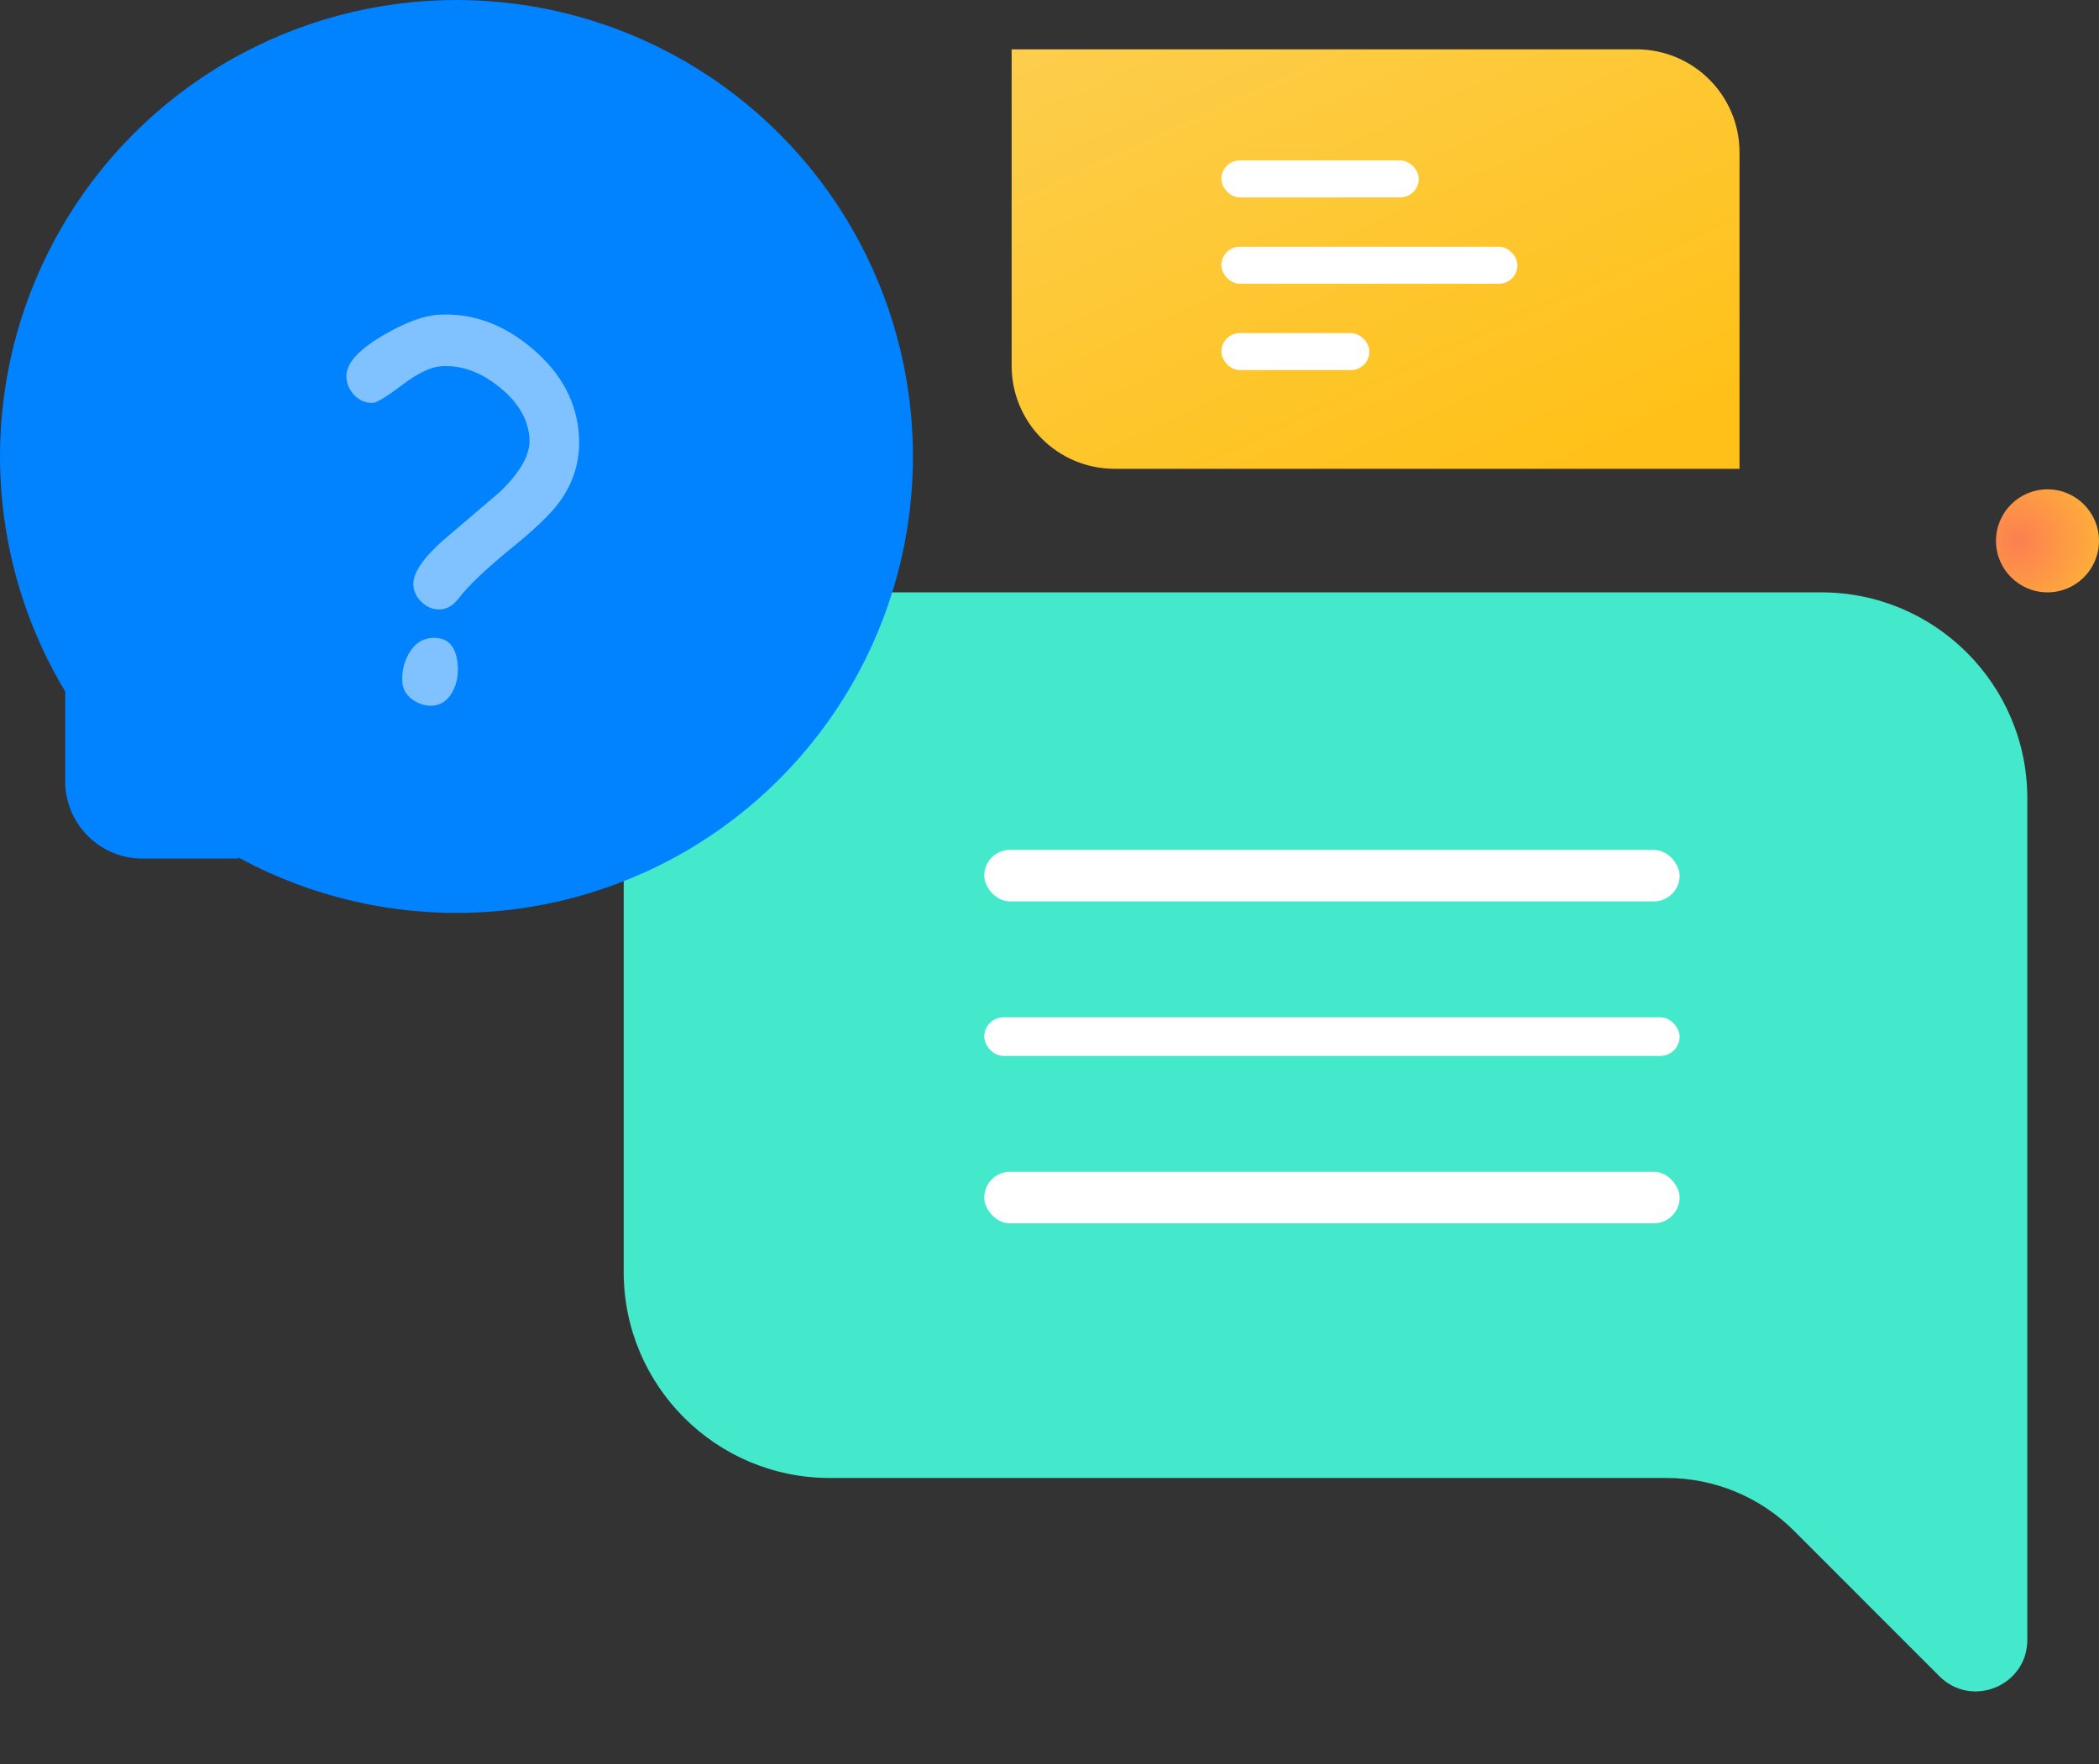
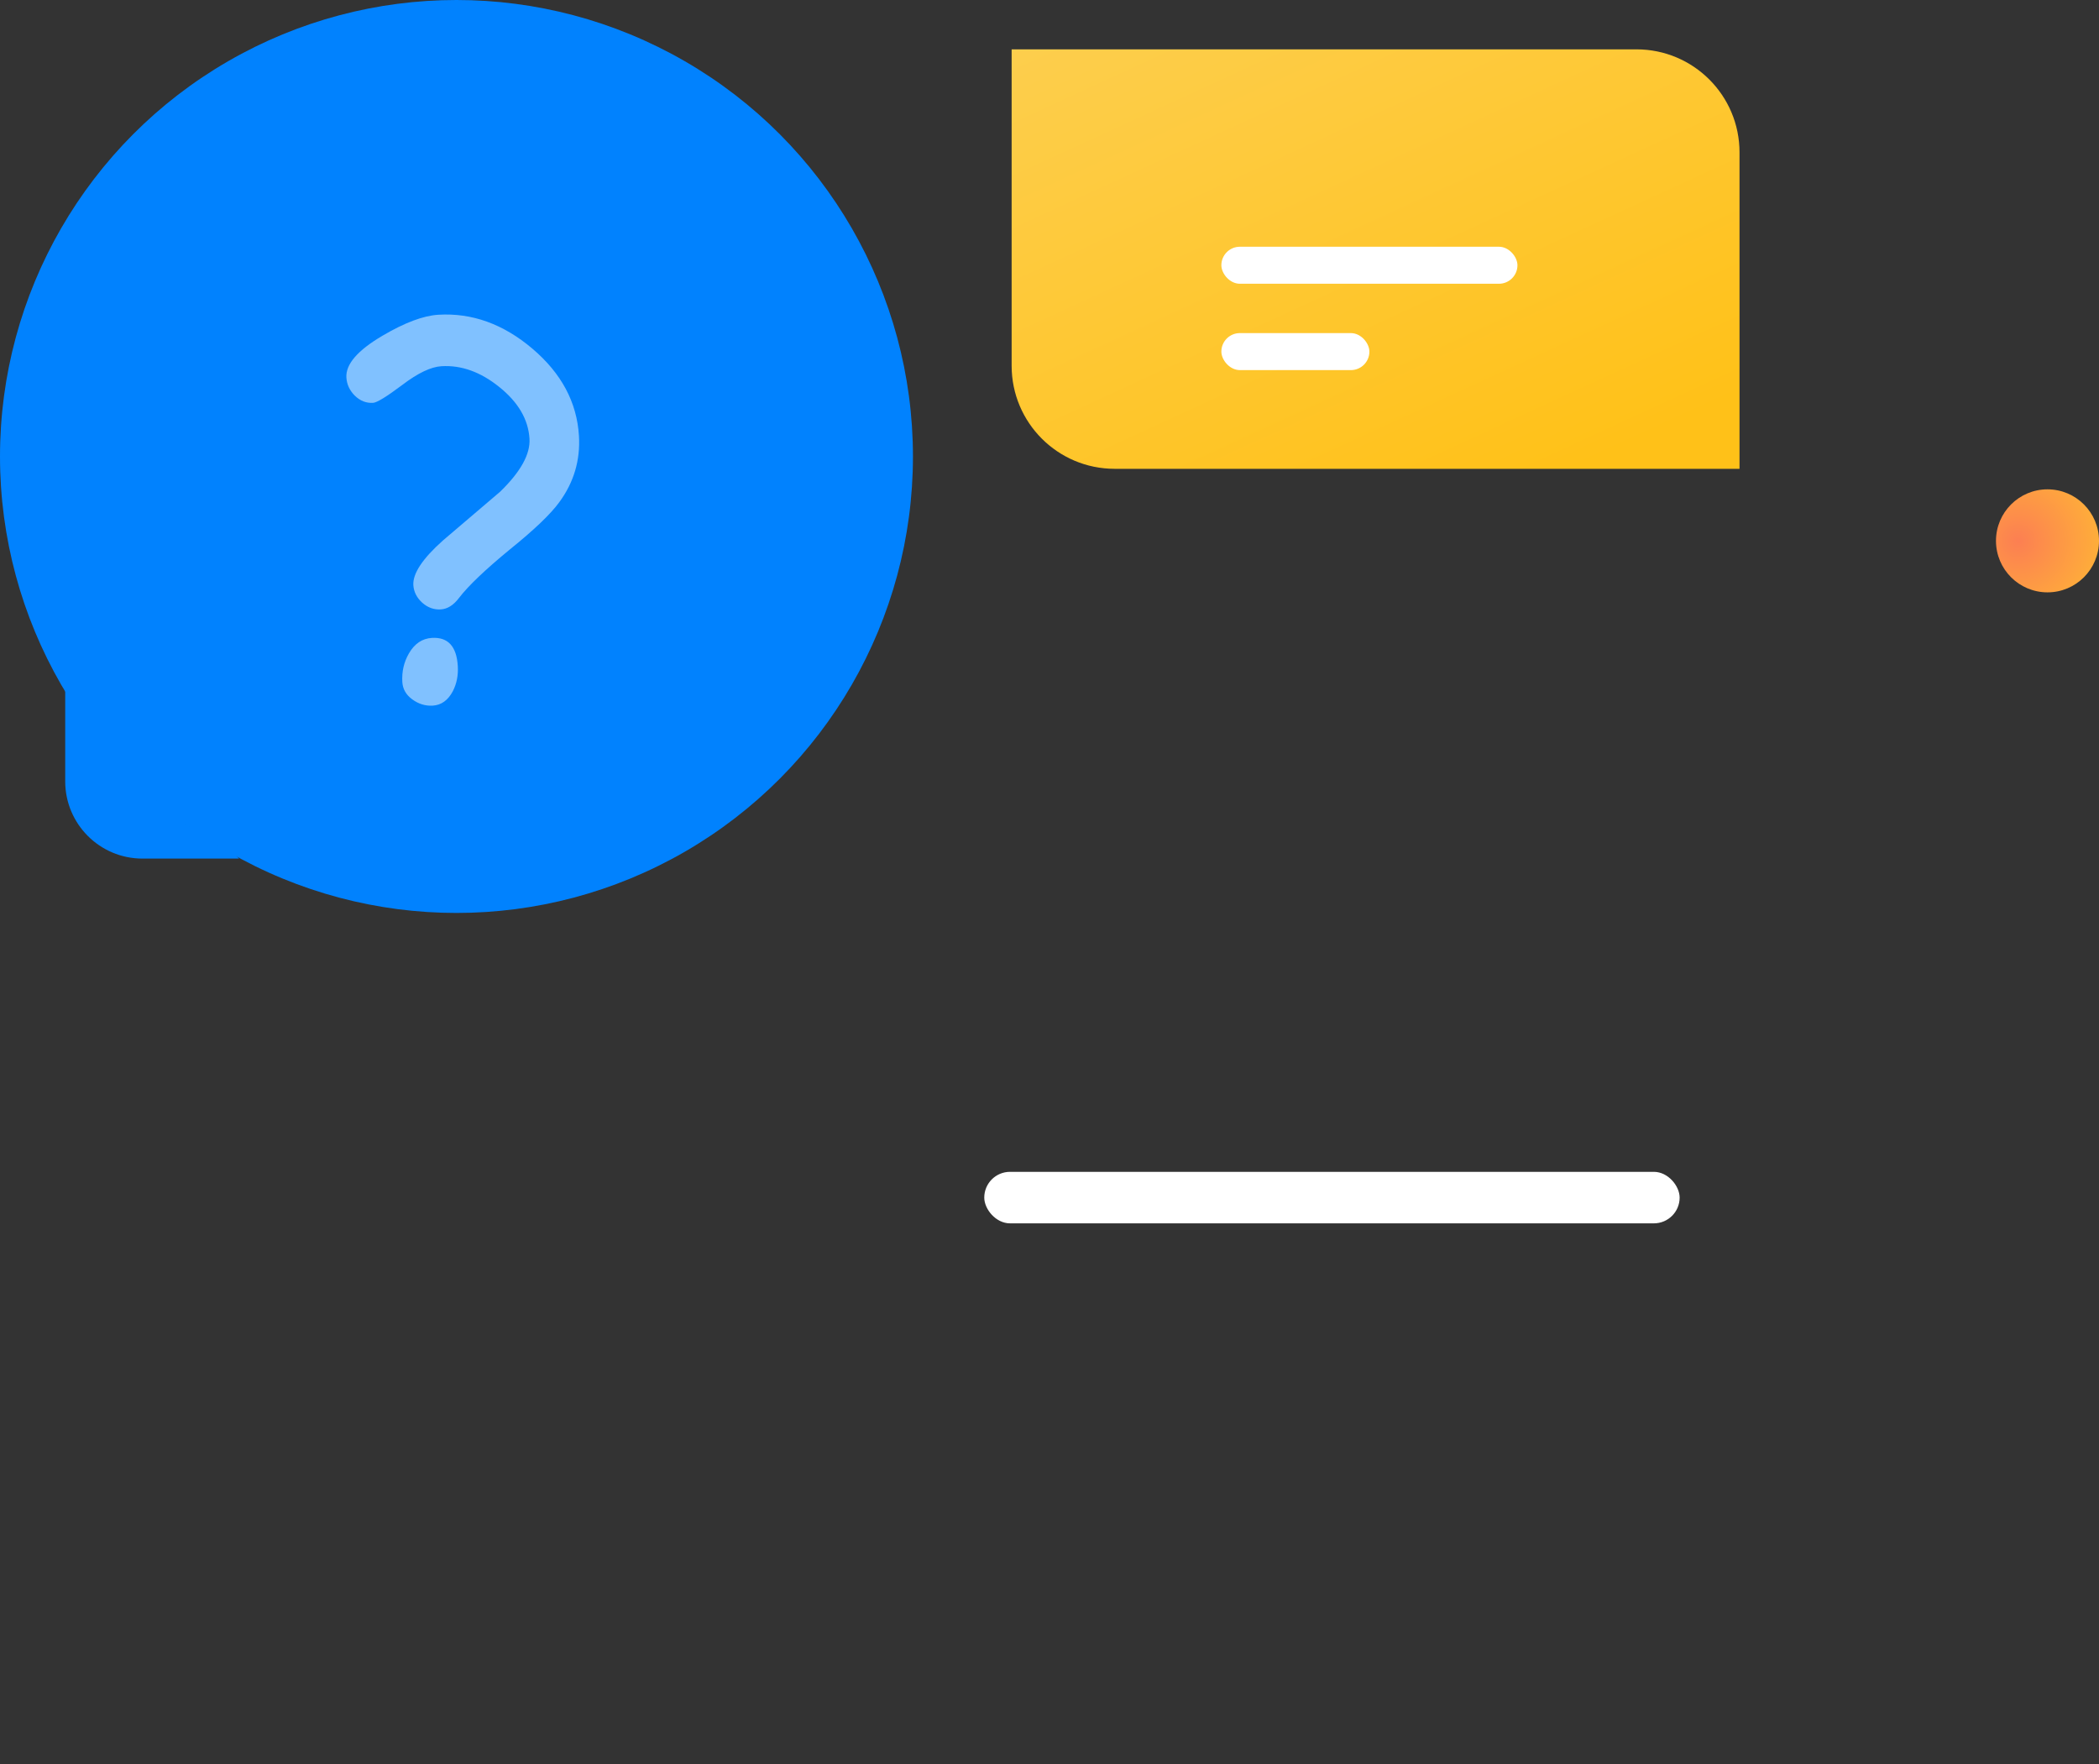
<svg xmlns="http://www.w3.org/2000/svg" width="163" height="137" viewBox="0 0 163 137" fill="none">
  <rect x="0" y="0" width="163" height="137" fill="#333333" stroke="none" />
-   <path d="M48.434 98.774V62C48.434 53.163 55.597 46 64.434 46H141.434C150.27 46 157.434 53.163 157.434 62V127.341C157.434 130.905 153.124 132.69 150.605 130.169L139.315 118.876C136.689 116.25 133.128 114.774 129.414 114.774H64.434C55.597 114.774 48.434 107.611 48.434 98.774Z" fill="#44E9CB" />
  <path d="M18.568 66.675L5.064 53.171V60.675C5.064 63.989 7.75 66.675 11.064 66.675H18.568Z" fill="#0182FE" />
  <circle cx="35.448" cy="35.448" r="35.448" fill="#0182FE" />
  <path opacity="0.5" d="M34.229 47.324C33.696 47.356 33.216 47.183 32.789 46.804C32.361 46.413 32.131 45.957 32.099 45.437C32.045 44.54 32.81 43.385 34.395 41.972L38.842 38.181C40.431 36.637 41.19 35.267 41.118 34.072C41.027 32.564 40.234 31.216 38.741 30.028C37.301 28.876 35.815 28.346 34.281 28.439C33.462 28.488 32.448 28.973 31.238 29.894C30.028 30.802 29.273 31.265 28.974 31.283C28.442 31.316 27.967 31.129 27.551 30.724C27.148 30.318 26.931 29.848 26.899 29.315C26.837 28.288 27.769 27.208 29.697 26.074C31.422 25.057 32.87 24.513 34.04 24.442C36.652 24.284 39.086 25.161 41.341 27.073C43.595 28.985 44.801 31.24 44.959 33.84C45.073 35.737 44.564 37.457 43.431 39C42.757 39.927 41.474 41.153 39.583 42.676C37.682 44.239 36.368 45.492 35.643 46.436C35.22 46.996 34.749 47.292 34.229 47.324ZM33.604 54.797C33.032 54.831 32.501 54.668 32.009 54.306C31.532 53.957 31.276 53.509 31.243 52.963C31.195 52.157 31.365 51.417 31.755 50.741C32.192 49.984 32.787 49.583 33.541 49.537C34.788 49.462 35.459 50.191 35.551 51.725C35.595 52.44 35.465 53.093 35.161 53.685C34.786 54.386 34.267 54.757 33.604 54.797Z" fill="white" />
-   <rect x="76.434" y="66" width="54" height="4" rx="2" fill="white" />
-   <rect x="76.434" y="79" width="54" height="3" rx="1.5" fill="white" />
  <rect x="76.434" y="91" width="54" height="4" rx="2" fill="white" />
  <path d="M78.56 3.832H127.084C131.502 3.832 135.084 7.414 135.084 11.832V36.406H86.56C82.141 36.406 78.56 32.824 78.56 28.405V3.832Z" fill="url(#paint0_linear)" />
-   <rect x="94.846" y="12.455" width="15.329" height="2.874" rx="1.437" fill="white" />
  <rect x="94.846" y="19.161" width="22.993" height="2.874" rx="1.437" fill="white" />
  <rect x="94.846" y="25.867" width="11.496" height="2.874" rx="1.437" fill="white" />
  <circle cx="159" cy="42" r="4" fill="url(#paint1_radial)" />
  <defs>
    <linearGradient id="paint0_linear" x1="122.481" y1="36.406" x2="91.435" y2="-31.095" gradientUnits="userSpaceOnUse">
      <stop stop-color="#FFC118" />
      <stop offset="1" stop-color="#FCD56A" />
    </linearGradient>
    <radialGradient id="paint1_radial" cx="0" cy="0" r="1" gradientUnits="userSpaceOnUse" gradientTransform="translate(156.714 42) rotate(19.093) scale(7.861)">
      <stop stop-color="#FC7F52" />
      <stop offset="1" stop-color="#FFB934" />
    </radialGradient>
  </defs>
</svg>